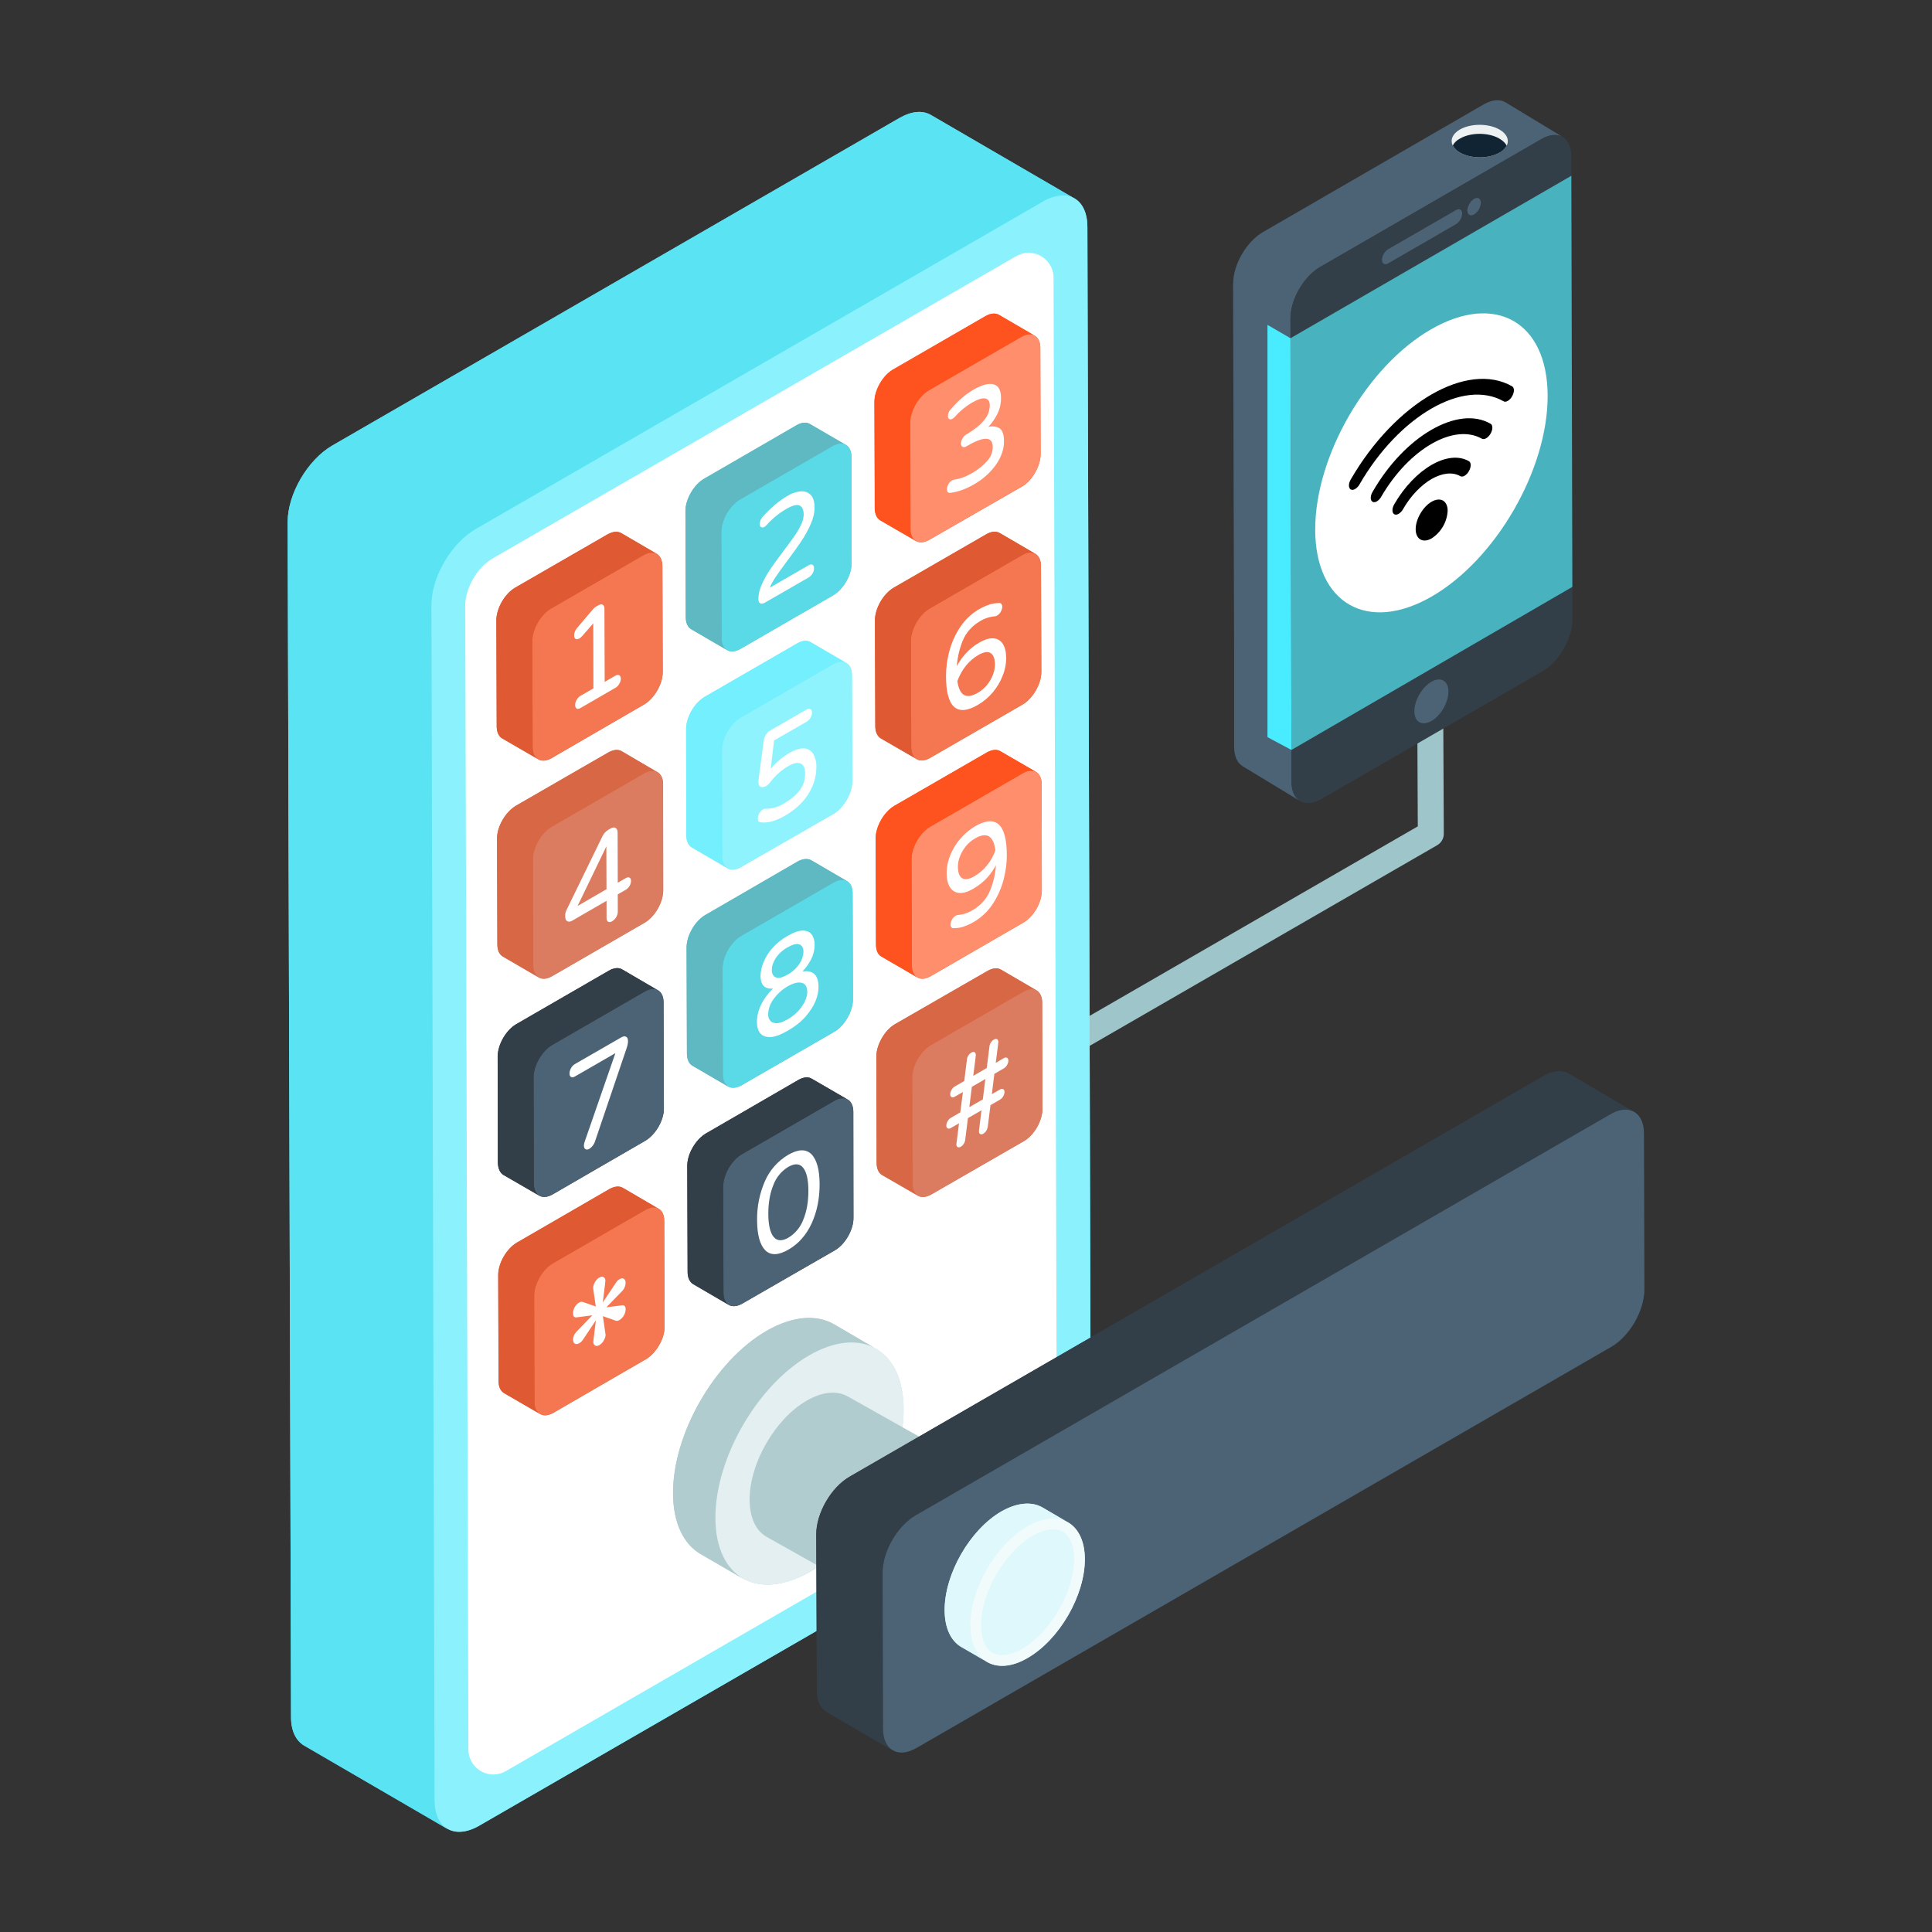
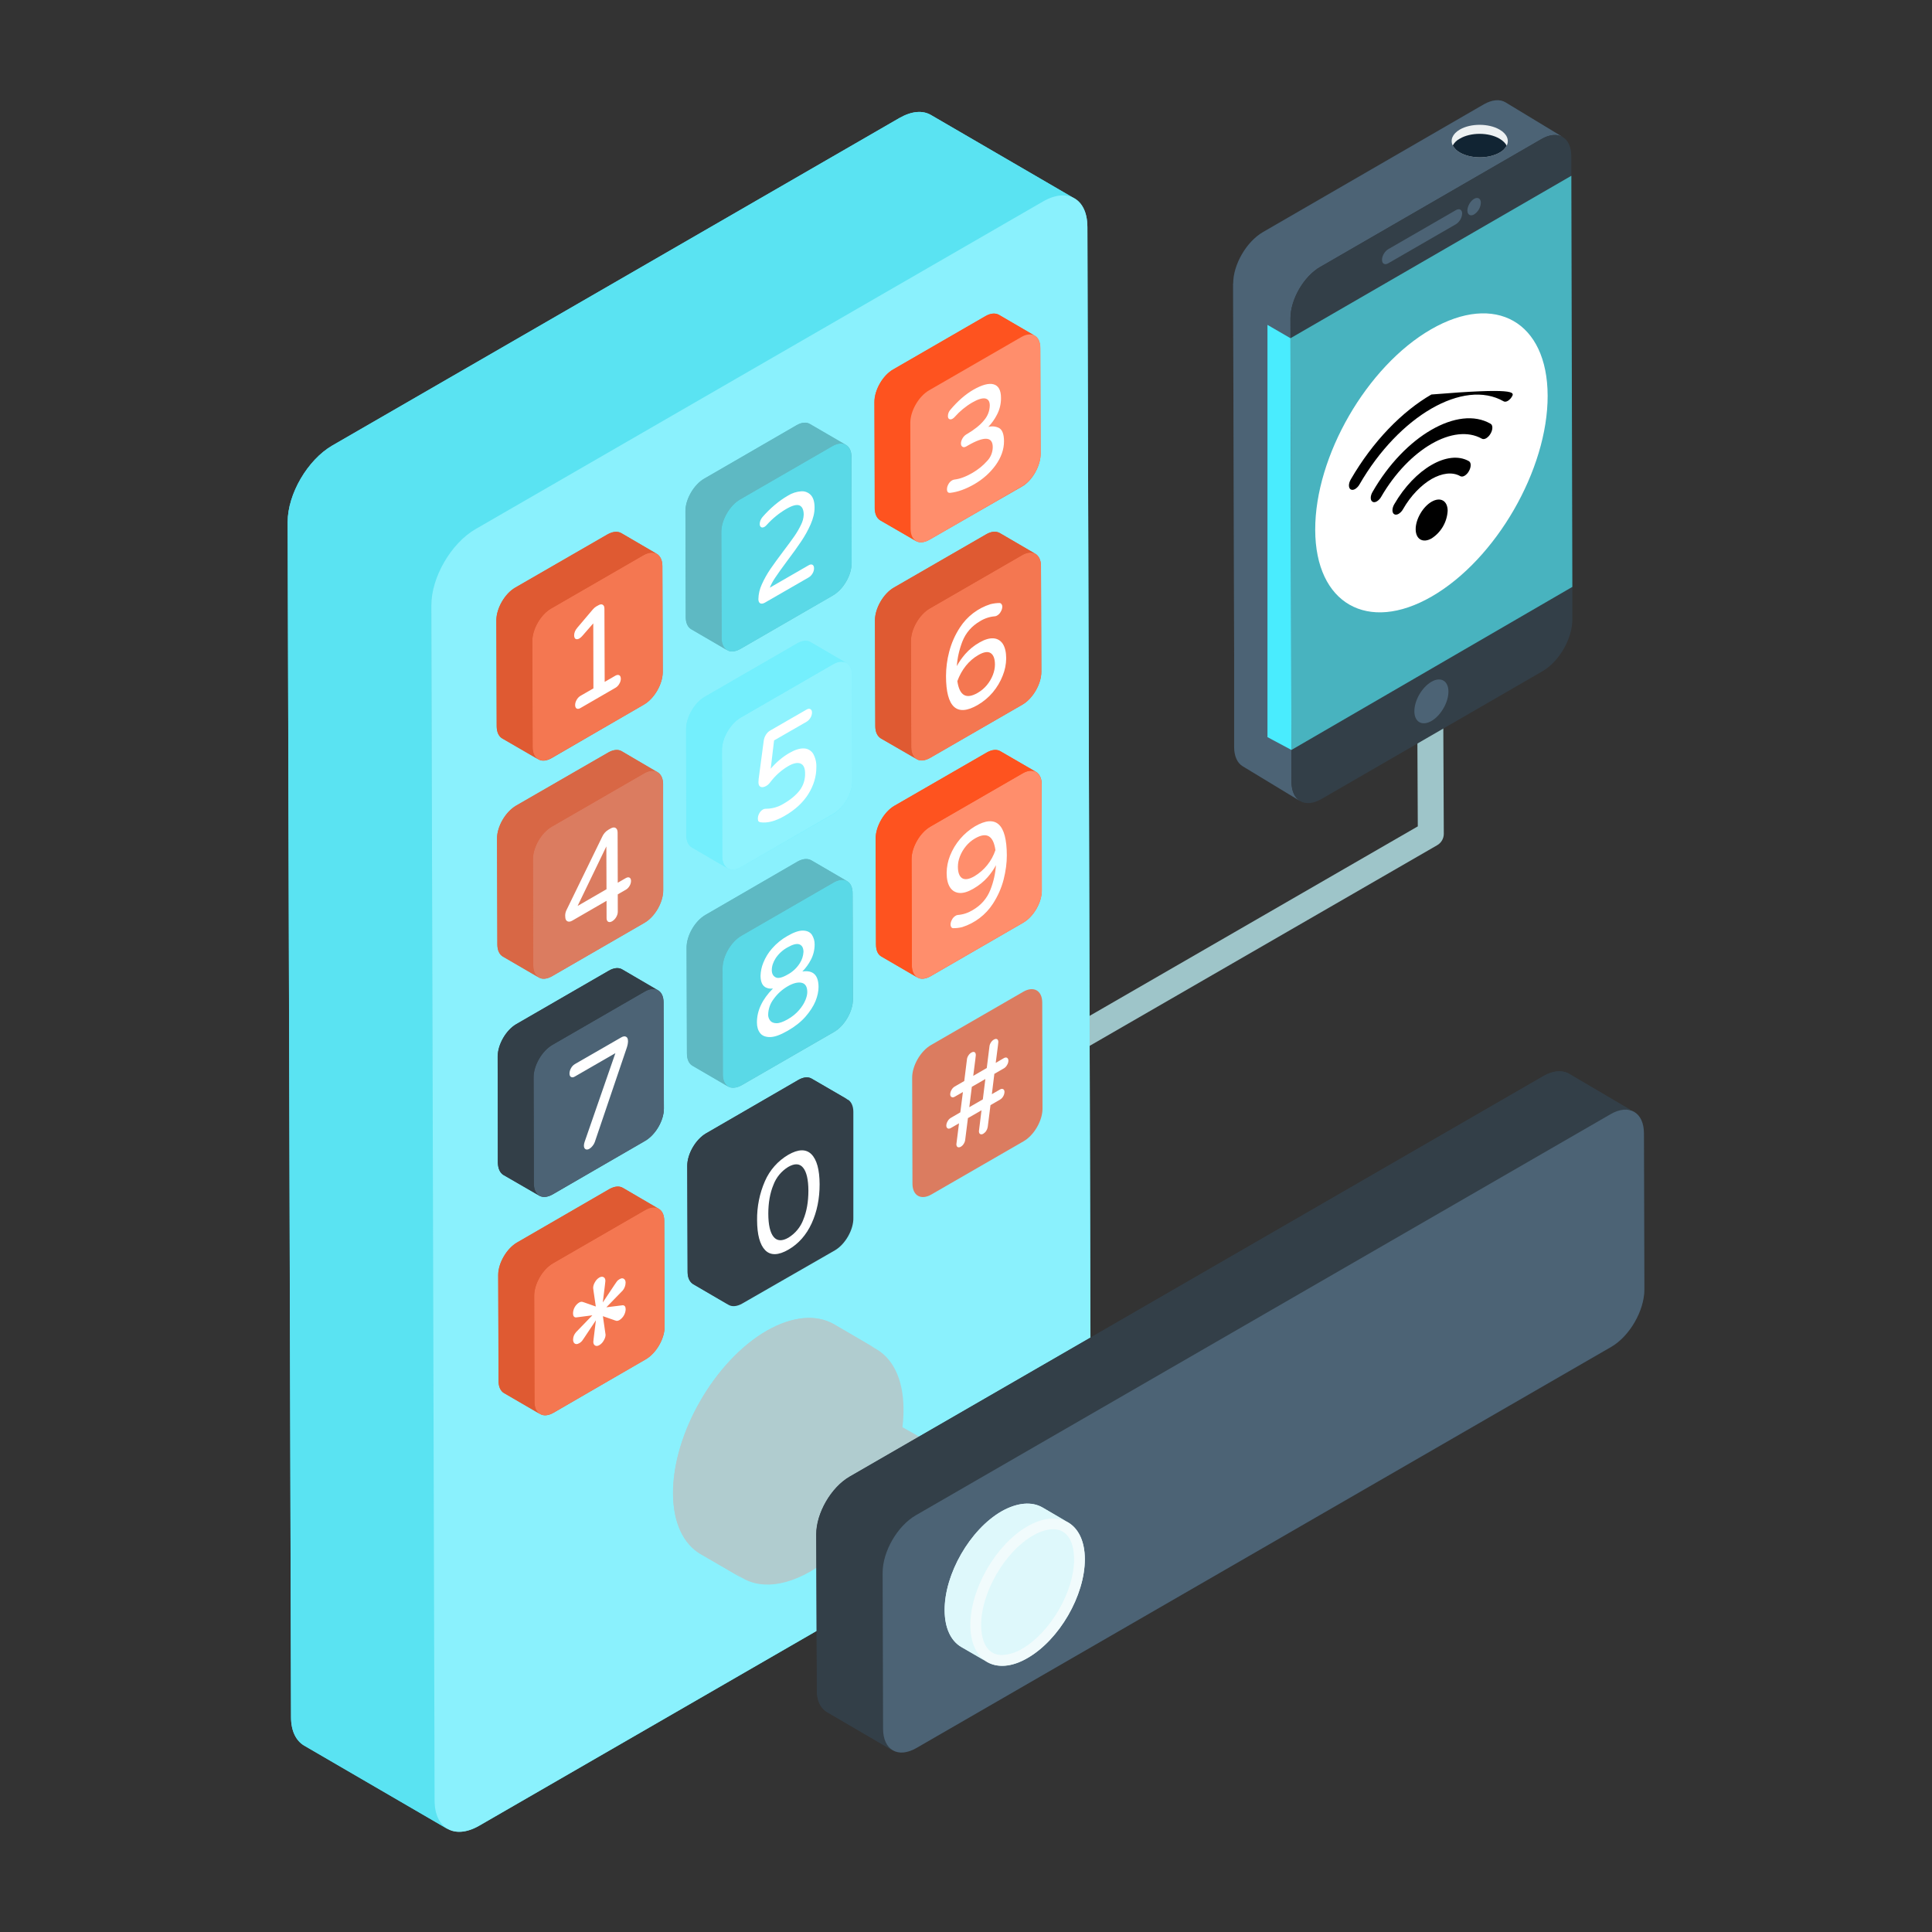
<svg xmlns="http://www.w3.org/2000/svg" width="100%" height="100%" viewBox="0 0 52 52" version="1.1" xml:space="preserve" style="fill-rule:evenodd;clip-rule:evenodd;stroke-linejoin:round;stroke-miterlimit:2;">
  <rect x="0" y="0" width="52" height="52" fill="#333333" stroke="none" />
  <path d="M23.536,31.44C23.536,31.44 23.535,31.44 23.535,31.44C23.343,31.44 23.185,31.282 23.185,31.09C23.185,30.965 23.252,30.849 23.36,30.787L38.16,22.242L38.13,15.907C38.13,15.906 38.13,15.906 38.13,15.905C38.13,15.713 38.287,15.556 38.479,15.555L38.48,15.555C38.672,15.555 38.829,15.712 38.83,15.904L38.86,22.443C38.86,22.568 38.793,22.684 38.685,22.747L23.71,31.393C23.657,31.424 23.597,31.44 23.536,31.44Z" style="fill:rgb(158,197,201);fill-rule:nonzero;" />
  <path d="M29.267,6.103C29.266,5.715 29.124,5.449 28.899,5.33L25.056,3.095C24.836,2.967 24.544,2.985 24.206,3.177L8.94,11.994C8.282,12.378 7.743,13.292 7.743,14.05L7.834,46.22C7.834,46.596 7.971,46.851 8.181,46.98L12.046,49.227C12.042,49.224 12.04,49.217 12.036,49.214C12.254,49.348 12.559,49.334 12.898,49.139L28.17,40.322C28.83,39.942 29.359,39.025 29.356,38.267L29.268,6.103L29.267,6.103ZM11.814,15.454C11.694,15.736 11.608,16.025 11.609,16.298L11.672,39.302L11.607,16.298C11.607,16.025 11.694,15.736 11.814,15.454Z" style="fill:rgb(90,227,242);fill-rule:nonzero;" />
  <path d="M28.92,5.343C28.702,5.215 28.4,5.233 28.071,5.425L12.804,14.242C12.146,14.617 11.607,15.539 11.607,16.298L11.698,48.459C11.698,48.834 11.835,49.099 12.045,49.227L8.18,46.979C7.97,46.851 7.833,46.596 7.833,46.221L7.742,14.05C7.742,13.292 8.281,12.378 8.939,11.994L24.206,3.177C24.544,2.985 24.836,2.967 25.056,3.095L28.921,5.343L28.92,5.343Z" style="fill:rgb(90,227,242);fill-rule:nonzero;" />
  <path d="M28.073,5.423C28.733,5.043 29.265,5.346 29.267,6.103L29.355,38.267C29.358,39.025 28.828,39.941 28.169,40.322L12.897,49.139C12.237,49.519 11.699,49.219 11.697,48.462L11.609,16.298C11.607,15.541 12.141,14.621 12.801,14.24L28.073,5.423Z" style="fill:rgb(138,241,253);fill-rule:nonzero;" />
-   <path d="M12.522,16.296C12.521,15.835 12.847,15.269 13.246,15.038L27.353,6.893C27.455,6.835 27.57,6.804 27.687,6.804C28.053,6.804 28.355,7.105 28.357,7.471L28.442,38.27C28.442,38.7 28.088,39.313 27.712,39.53L13.611,47.672C13.509,47.73 13.394,47.761 13.277,47.761C12.911,47.761 12.609,47.46 12.607,47.094L12.522,16.296Z" style="fill:white;fill-rule:nonzero;" />
  <path d="M22.778,17.845C22.762,17.834 22.738,17.832 22.718,17.825C22.724,17.827 22.733,17.823 22.738,17.825L22.778,17.845Z" style="fill:rgb(116,239,253);fill-rule:nonzero;" />
  <path d="M17.888,35.715C17.888,36.035 17.658,36.425 17.378,36.585L14.898,38.025C14.758,38.105 14.628,38.115 14.538,38.055L14.518,38.045L13.568,37.495C13.478,37.445 13.418,37.335 13.418,37.175L13.408,34.315C13.408,33.995 13.638,33.605 13.918,33.445L16.398,32.005C16.548,31.925 16.668,31.915 16.768,31.975L17.668,32.505L17.678,32.505L17.688,32.515C17.698,32.515 17.718,32.525 17.728,32.535C17.818,32.585 17.878,32.695 17.878,32.855L17.888,35.715Z" style="fill:rgb(223,90,50);fill-rule:nonzero;" />
  <path d="M17.368,32.567C17.648,32.405 17.877,32.535 17.878,32.857L17.886,35.712C17.886,36.034 17.66,36.427 17.38,36.589L14.895,38.023C14.615,38.185 14.386,38.055 14.385,37.733L14.377,34.878C14.377,34.556 14.603,34.163 14.883,34.002L17.368,32.567Z" style="fill:rgb(244,119,81);fill-rule:nonzero;" />
  <path d="M16.402,32.005L13.917,33.44C13.637,33.602 13.411,33.995 13.411,34.316L13.42,37.172C13.42,37.332 13.477,37.444 13.568,37.497L14.534,38.059C14.443,38.006 14.386,37.893 14.386,37.733L14.378,34.878C14.377,34.556 14.603,34.163 14.883,34.002L17.368,32.567C17.509,32.485 17.638,32.477 17.729,32.532L16.764,31.97C16.671,31.917 16.544,31.924 16.402,32.005Z" style="fill:rgb(223,90,50);fill-rule:nonzero;" />
  <path d="M17.868,29.835C17.868,30.165 17.638,30.545 17.358,30.705L14.878,32.145C14.738,32.225 14.618,32.235 14.518,32.185L14.488,32.165L13.548,31.625C13.458,31.565 13.408,31.455 13.398,31.295L13.398,28.435C13.398,28.115 13.618,27.725 13.898,27.565L16.388,26.125C16.528,26.045 16.658,26.035 16.748,26.095L17.648,26.625L17.658,26.625L17.668,26.635C17.678,26.635 17.698,26.645 17.708,26.655C17.798,26.705 17.858,26.815 17.858,26.975L17.868,29.835Z" style="fill:rgb(51,63,72);fill-rule:nonzero;" />
  <path d="M17.352,26.688C17.632,26.526 17.86,26.656 17.861,26.978L17.869,29.834C17.869,30.162 17.643,30.548 17.363,30.71L14.878,32.145C14.598,32.306 14.37,32.183 14.368,31.855L14.361,28.999C14.36,28.677 14.587,28.285 14.867,28.123L17.352,26.688Z" style="fill:rgb(76,99,117);fill-rule:nonzero;" />
  <path d="M14.516,32.182C14.426,32.129 14.369,32.017 14.369,31.855L14.361,28.999C14.36,28.677 14.587,28.285 14.867,28.123L17.352,26.688C17.492,26.607 17.62,26.599 17.712,26.653L16.747,26.091C16.655,26.038 16.527,26.045 16.386,26.127L13.9,27.562C13.62,27.723 13.393,28.116 13.394,28.438L13.402,31.293C13.402,31.456 13.458,31.568 13.549,31.62L14.515,32.182L14.516,32.182Z" style="fill:rgb(51,63,72);fill-rule:nonzero;" />
  <path d="M17.848,21.105L17.848,23.965C17.848,24.285 17.628,24.675 17.348,24.835L14.858,26.275C14.718,26.355 14.588,26.365 14.498,26.305L14.478,26.295L13.538,25.745C13.448,25.695 13.388,25.585 13.388,25.425L13.378,22.565C13.378,22.245 13.608,21.855 13.888,21.685L16.368,20.255C16.508,20.175 16.638,20.165 16.728,20.215L17.638,20.755L17.648,20.755L17.658,20.765C17.668,20.765 17.688,20.775 17.698,20.785C17.788,20.835 17.848,20.945 17.848,21.105Z" style="fill:rgb(216,103,69);fill-rule:nonzero;" />
  <path d="M17.335,20.816C17.615,20.654 17.843,20.784 17.845,21.106L17.852,23.962C17.853,24.284 17.627,24.676 17.346,24.838L14.861,26.273C14.581,26.434 14.353,26.304 14.352,25.983L14.344,23.127C14.344,22.805 14.57,22.413 14.85,22.251L17.335,20.816Z" style="fill:rgb(219,124,96);fill-rule:nonzero;" />
  <path d="M14.5,26.308C14.41,26.255 14.353,26.142 14.352,25.983L14.344,23.127C14.344,22.805 14.57,22.412 14.85,22.251L17.335,20.816C17.476,20.735 17.604,20.727 17.696,20.781L16.73,20.219C16.638,20.166 16.51,20.173 16.37,20.255L13.884,21.689C13.604,21.851 13.377,22.244 13.378,22.566L13.386,25.421C13.386,25.581 13.443,25.694 13.534,25.747L14.5,26.307L14.5,26.308Z" style="fill:rgb(216,103,69);fill-rule:nonzero;" />
  <path d="M17.838,18.085C17.838,18.415 17.608,18.805 17.328,18.965L14.848,20.405C14.708,20.485 14.578,20.495 14.488,20.435L14.468,20.425L13.518,19.875C13.428,19.825 13.368,19.705 13.368,19.545L13.358,16.695C13.358,16.375 13.588,15.975 13.868,15.815L16.348,14.385C16.498,14.305 16.618,14.295 16.718,14.345L17.658,14.895L17.668,14.905L17.678,14.905C17.768,14.965 17.828,15.075 17.828,15.235L17.838,18.085Z" style="fill:rgb(223,90,50);fill-rule:nonzero;" />
  <path d="M17.318,14.944C17.598,14.782 17.827,14.912 17.828,15.234L17.836,18.09C17.836,18.412 17.61,18.804 17.33,18.966L14.845,20.4C14.565,20.561 14.337,20.431 14.335,20.11L14.327,17.254C14.327,16.932 14.553,16.54 14.833,16.378L17.318,14.943L17.318,14.944Z" style="fill:rgb(244,119,81);fill-rule:nonzero;" />
  <path d="M14.484,20.436C14.393,20.383 14.336,20.27 14.336,20.111L14.328,17.255C14.327,16.933 14.553,16.541 14.833,16.379L17.318,14.944C17.459,14.863 17.588,14.855 17.679,14.909L16.714,14.347C16.621,14.294 16.494,14.301 16.352,14.383L13.867,15.817C13.587,15.979 13.361,16.372 13.362,16.694L13.37,19.549C13.37,19.709 13.427,19.822 13.518,19.875L14.484,20.435L14.484,20.436Z" style="fill:rgb(223,90,50);fill-rule:nonzero;" />
  <path d="M22.968,29.925L22.968,32.775C22.978,33.095 22.748,33.495 22.468,33.655L19.978,35.085C19.838,35.165 19.708,35.175 19.618,35.125L18.658,34.565C18.568,34.505 18.508,34.395 18.508,34.235L18.498,31.375C18.498,31.055 18.728,30.665 19.008,30.505L21.488,29.065C21.628,28.985 21.758,28.975 21.848,29.035L22.798,29.585L22.808,29.595L22.818,29.595C22.908,29.645 22.968,29.765 22.968,29.925Z" style="fill:rgb(51,63,72);fill-rule:nonzero;" />
-   <path d="M22.455,29.63C22.735,29.468 22.964,29.598 22.965,29.92L22.973,32.776C22.973,33.097 22.747,33.49 22.467,33.652L19.982,35.087C19.702,35.248 19.473,35.118 19.472,34.797L19.464,31.941C19.464,31.619 19.69,31.226 19.97,31.065L22.455,29.63Z" style="fill:rgb(76,99,117);fill-rule:nonzero;" />
  <path d="M21.49,29.068L19.004,30.503C18.724,30.665 18.497,31.058 18.498,31.379L18.507,34.235C18.507,34.395 18.564,34.507 18.655,34.56L19.621,35.122C19.529,35.069 19.473,34.956 19.472,34.796L19.464,31.941C19.464,31.619 19.69,31.226 19.97,31.065L22.455,29.63C22.596,29.548 22.724,29.541 22.816,29.595L21.85,29.033C21.758,28.98 21.63,28.987 21.49,29.068Z" style="fill:rgb(51,63,72);fill-rule:nonzero;" />
  <path d="M22.958,26.895C22.958,27.225 22.728,27.615 22.448,27.775L19.968,29.205C19.828,29.285 19.688,29.295 19.598,29.245L18.638,28.685C18.548,28.635 18.488,28.515 18.488,28.355L18.478,25.505C18.478,25.175 18.708,24.785 18.988,24.625L21.468,23.185C21.618,23.105 21.738,23.105 21.838,23.155L22.778,23.705C22.788,23.705 22.788,23.715 22.798,23.715C22.888,23.765 22.948,23.875 22.948,24.045L22.958,26.895Z" style="fill:rgb(94,185,195);fill-rule:nonzero;" />
  <path d="M22.439,23.751C22.719,23.589 22.947,23.72 22.948,24.041L22.956,26.897C22.956,27.225 22.73,27.611 22.45,27.773L19.965,29.208C19.685,29.37 19.457,29.246 19.455,28.918L19.448,26.062C19.447,25.74 19.673,25.348 19.954,25.186L22.439,23.751Z" style="fill:rgb(90,217,231);fill-rule:nonzero;" />
  <path d="M19.603,29.245C19.513,29.192 19.456,29.08 19.456,28.918L19.448,26.062C19.447,25.74 19.674,25.348 19.954,25.186L22.439,23.751C22.579,23.67 22.707,23.662 22.799,23.716L21.834,23.155C21.741,23.101 21.614,23.108 21.473,23.19L18.988,24.625C18.708,24.786 18.481,25.179 18.482,25.501L18.49,28.356C18.49,28.519 18.546,28.631 18.637,28.683L19.603,29.245Z" style="fill:rgb(94,185,195);fill-rule:nonzero;" />
  <path d="M22.938,21.025C22.938,21.345 22.718,21.735 22.438,21.905L19.948,23.335C19.808,23.415 19.678,23.425 19.588,23.375L18.618,22.805C18.528,22.755 18.478,22.645 18.468,22.485L18.468,19.625C18.468,19.305 18.688,18.915 18.968,18.755L21.458,17.315C21.598,17.235 21.728,17.225 21.818,17.285L22.738,17.825C22.733,17.823 22.724,17.827 22.718,17.825C22.738,17.832 22.762,17.834 22.778,17.845C22.868,17.895 22.928,18.005 22.928,18.165L22.938,21.025Z" style="fill:rgb(116,239,253);fill-rule:nonzero;" />
  <path d="M22.778,17.845C22.762,17.834 22.738,17.832 22.718,17.825C22.724,17.827 22.733,17.823 22.738,17.825L22.778,17.845Z" style="fill:rgb(116,239,253);fill-rule:nonzero;" />
  <path d="M22.422,17.88C22.702,17.717 22.93,17.848 22.932,18.17L22.939,21.025C22.94,21.347 22.713,21.739 22.433,21.901L19.948,23.336C19.668,23.497 19.44,23.367 19.439,23.046L19.431,20.19C19.43,19.868 19.657,19.476 19.937,19.314L22.422,17.879L22.422,17.88Z" style="fill:rgb(143,243,254);fill-rule:nonzero;" />
  <path d="M19.587,23.371C19.497,23.318 19.439,23.206 19.439,23.046L19.431,20.19C19.431,19.868 19.657,19.476 19.937,19.314L22.422,17.879C22.562,17.798 22.691,17.79 22.782,17.844L21.817,17.283C21.725,17.229 21.597,17.236 21.456,17.318L18.971,18.753C18.691,18.914 18.464,19.307 18.465,19.629L18.473,22.484C18.473,22.644 18.53,22.757 18.621,22.81L19.587,23.371Z" style="fill:rgb(116,239,253);fill-rule:nonzero;" />
  <path d="M22.918,12.295L22.918,15.155C22.928,15.475 22.698,15.865 22.418,16.025L19.928,17.465C19.788,17.545 19.658,17.555 19.568,17.495L19.548,17.485L18.608,16.935C18.518,16.885 18.458,16.775 18.458,16.615L18.448,13.755C18.448,13.435 18.678,13.045 18.958,12.885L21.438,11.445C21.578,11.365 21.708,11.355 21.798,11.415L22.708,11.945L22.718,11.945L22.728,11.955C22.738,11.955 22.758,11.965 22.768,11.975C22.858,12.025 22.918,12.135 22.918,12.295Z" style="fill:rgb(94,185,195);fill-rule:nonzero;" />
  <path d="M22.405,12.007C22.685,11.845 22.914,11.976 22.915,12.297L22.923,15.153C22.923,15.475 22.697,15.867 22.417,16.029L19.932,17.464C19.652,17.625 19.423,17.495 19.422,17.174L19.414,14.318C19.414,13.996 19.64,13.604 19.92,13.442L22.405,12.007Z" style="fill:rgb(90,217,231);fill-rule:nonzero;" />
  <path d="M19.57,17.499C19.48,17.446 19.423,17.333 19.422,17.174L19.414,14.318C19.414,13.996 19.64,13.604 19.92,13.442L22.405,12.007C22.546,11.926 22.675,11.918 22.766,11.972L21.8,11.411C21.708,11.357 21.58,11.364 21.44,11.446L18.954,12.881C18.674,13.042 18.448,13.435 18.449,13.757L18.457,16.612C18.457,16.772 18.514,16.885 18.605,16.938L19.571,17.499L19.57,17.499Z" style="fill:rgb(94,185,195);fill-rule:nonzero;" />
-   <path d="M28.058,29.835C28.058,30.165 27.838,30.555 27.558,30.715L25.068,32.145C24.928,32.225 24.798,32.235 24.708,32.185L24.678,32.165L23.738,31.625C23.648,31.575 23.598,31.455 23.598,31.295L23.588,28.445C23.588,28.125 23.808,27.725 24.088,27.565L26.578,26.135C26.718,26.055 26.848,26.045 26.938,26.095L27.878,26.645L27.888,26.655L27.898,26.655C27.988,26.715 28.048,26.825 28.048,26.985L28.058,29.835Z" style="fill:rgb(216,103,69);fill-rule:nonzero;" />
  <path d="M27.542,26.693C27.822,26.531 28.05,26.661 28.052,26.983L28.059,29.839C28.06,30.16 27.834,30.553 27.554,30.715L25.068,32.15C24.788,32.311 24.56,32.181 24.559,31.86L24.551,29.004C24.551,28.682 24.777,28.289 25.057,28.128L27.542,26.693Z" style="fill:rgb(219,124,96);fill-rule:nonzero;" />
-   <path d="M26.937,26.096C26.845,26.043 26.717,26.05 26.577,26.132L24.091,27.566C23.811,27.728 23.584,28.121 23.585,28.443L23.593,31.298C23.593,31.458 23.65,31.571 23.741,31.624L24.707,32.184C24.617,32.132 24.56,32.019 24.559,31.859L24.551,29.004C24.551,28.682 24.777,28.289 25.057,28.128L27.542,26.693C27.683,26.612 27.811,26.604 27.903,26.658L26.937,26.096Z" style="fill:rgb(216,103,69);fill-rule:nonzero;" />
  <path d="M28.038,21.105L28.038,23.955C28.048,24.285 27.818,24.675 27.538,24.835L25.048,26.275C24.908,26.355 24.778,26.365 24.688,26.305L24.668,26.295L23.728,25.745C23.628,25.695 23.578,25.585 23.578,25.415L23.568,22.565C23.568,22.245 23.798,21.845 24.078,21.685L26.558,20.255C26.698,20.175 26.828,20.165 26.918,20.215L27.868,20.765L27.878,20.775L27.888,20.775C27.978,20.835 28.038,20.945 28.038,21.105Z" style="fill:rgb(254,83,31);fill-rule:nonzero;" />
  <path d="M27.525,20.814C27.805,20.653 28.034,20.783 28.035,21.104L28.043,23.96C28.043,24.288 27.817,24.674 27.537,24.836L25.052,26.271C24.772,26.433 24.544,26.309 24.542,25.981L24.534,23.125C24.534,22.803 24.76,22.411 25.04,22.249L27.525,20.814Z" style="fill:rgb(255,142,108);fill-rule:nonzero;" />
  <path d="M24.69,26.308C24.6,26.255 24.543,26.143 24.543,25.981L24.535,23.125C24.534,22.803 24.76,22.411 25.04,22.249L27.526,20.814C27.666,20.733 27.794,20.725 27.886,20.779L26.921,20.218C26.828,20.164 26.701,20.172 26.56,20.253L24.074,21.688C23.794,21.849 23.568,22.242 23.569,22.564L23.577,25.419C23.577,25.582 23.633,25.694 23.723,25.747L24.689,26.307L24.69,26.308Z" style="fill:rgb(254,83,31);fill-rule:nonzero;" />
  <path d="M28.028,18.085C28.028,18.405 27.798,18.805 27.518,18.965L25.038,20.395C24.898,20.475 24.768,20.485 24.678,20.435L24.668,20.425L23.708,19.875C23.618,19.815 23.558,19.705 23.558,19.545L23.548,16.695C23.548,16.375 23.778,15.975 24.058,15.815L26.538,14.385C26.688,14.295 26.808,14.295 26.908,14.345L27.848,14.895L27.858,14.905L27.868,14.905C27.958,14.965 28.018,15.075 28.018,15.235L28.028,18.085Z" style="fill:rgb(223,90,50);fill-rule:nonzero;" />
  <path d="M27.509,14.942C27.789,14.781 28.017,14.911 28.018,15.232L28.026,18.088C28.027,18.41 27.8,18.802 27.52,18.964L25.035,20.4C24.755,20.562 24.527,20.431 24.526,20.11L24.518,17.254C24.517,16.932 24.744,16.54 25.024,16.378L27.509,14.943L27.509,14.942Z" style="fill:rgb(244,119,81);fill-rule:nonzero;" />
  <path d="M24.674,20.434C24.583,20.381 24.526,20.269 24.526,20.109L24.518,17.253C24.517,16.931 24.744,16.539 25.024,16.377L27.509,14.942C27.649,14.861 27.778,14.853 27.869,14.907L26.904,14.346C26.812,14.292 26.684,14.3 26.543,14.381L24.058,15.816C23.778,15.977 23.551,16.37 23.552,16.692L23.56,19.547C23.56,19.707 23.617,19.82 23.708,19.873L24.674,20.434Z" style="fill:rgb(223,90,50);fill-rule:nonzero;" />
  <path d="M28.008,12.215C28.008,12.535 27.788,12.935 27.508,13.095L25.018,14.525C24.878,14.605 24.748,14.615 24.658,14.565L23.688,14.005C23.598,13.945 23.548,13.835 23.548,13.675L23.538,10.815C23.538,10.495 23.758,10.105 24.038,9.945L26.528,8.505C26.668,8.425 26.798,8.425 26.888,8.475L27.828,9.025C27.838,9.025 27.838,9.035 27.848,9.035C27.938,9.085 27.998,9.195 27.998,9.365L28.008,12.215Z" style="fill:rgb(254,83,31);fill-rule:nonzero;" />
  <path d="M24.657,14.562C24.567,14.509 24.51,14.397 24.509,14.237L24.501,11.381C24.501,11.059 24.727,10.667 25.007,10.505L27.492,9.07C27.633,8.989 27.761,8.981 27.853,9.035L26.887,8.474C26.795,8.42 26.667,8.428 26.527,8.509L24.04,9.944C23.76,10.105 23.533,10.498 23.534,10.82L23.542,13.675C23.542,13.835 23.599,13.948 23.69,14.001L24.656,14.562L24.657,14.562Z" style="fill:rgb(254,83,31);fill-rule:nonzero;" />
  <path d="M27.492,9.07C27.772,8.909 28,9.039 28.002,9.36L28.009,12.216C28.01,12.538 27.784,12.93 27.504,13.092L25.019,14.527C24.739,14.689 24.51,14.558 24.509,14.237L24.501,11.381C24.501,11.059 24.727,10.667 25.007,10.505L27.492,9.07Z" style="fill:rgb(255,142,108);fill-rule:nonzero;" />
  <path d="M16.71,18.267C16.709,18.317 16.694,18.365 16.667,18.407C16.644,18.45 16.609,18.486 16.567,18.511L15.621,19.058C15.581,19.081 15.548,19.084 15.52,19.07C15.495,19.054 15.48,19.023 15.48,18.976C15.48,18.932 15.493,18.884 15.52,18.838C15.544,18.794 15.578,18.757 15.62,18.731L15.972,18.528L15.968,16.778L15.673,17.116C15.651,17.142 15.625,17.164 15.597,17.183C15.556,17.207 15.521,17.211 15.493,17.197C15.468,17.182 15.453,17.148 15.453,17.1C15.453,17.03 15.483,16.96 15.539,16.895L15.955,16.404C15.985,16.369 16.015,16.344 16.045,16.325L16.11,16.289C16.154,16.263 16.192,16.259 16.223,16.277C16.253,16.295 16.268,16.329 16.268,16.38L16.275,18.353L16.565,18.185C16.605,18.163 16.639,18.159 16.669,18.175C16.695,18.191 16.709,18.221 16.709,18.267L16.71,18.267ZM21.87,15.202C21.896,15.218 21.91,15.25 21.91,15.294C21.91,15.343 21.896,15.392 21.87,15.434C21.845,15.477 21.81,15.514 21.768,15.54L20.586,16.221C20.536,16.249 20.496,16.255 20.462,16.239C20.43,16.221 20.412,16.183 20.412,16.125C20.415,15.987 20.447,15.85 20.506,15.725C20.569,15.584 20.646,15.448 20.734,15.317C20.824,15.187 20.941,15.025 21.085,14.834C21.209,14.671 21.308,14.536 21.381,14.431C21.449,14.333 21.51,14.229 21.561,14.121C21.604,14.037 21.628,13.945 21.632,13.851C21.631,13.721 21.593,13.638 21.52,13.605C21.445,13.572 21.325,13.604 21.16,13.7C20.966,13.814 20.791,13.957 20.64,14.124C20.623,14.146 20.602,14.164 20.578,14.179C20.542,14.2 20.511,14.204 20.488,14.189C20.462,14.175 20.448,14.147 20.448,14.103C20.448,14.039 20.474,13.977 20.522,13.917C20.732,13.677 20.962,13.482 21.206,13.341C21.315,13.272 21.44,13.232 21.569,13.223C21.667,13.217 21.763,13.257 21.829,13.33C21.892,13.403 21.924,13.513 21.924,13.656C21.926,13.796 21.89,13.949 21.819,14.111C21.748,14.272 21.663,14.426 21.564,14.572C21.467,14.718 21.339,14.895 21.181,15.105C21.04,15.295 20.931,15.448 20.86,15.555C20.797,15.65 20.75,15.738 20.72,15.817L21.767,15.213C21.807,15.19 21.842,15.186 21.87,15.202ZM27.023,11.878C27.023,12.097 26.946,12.314 26.797,12.521C26.647,12.727 26.454,12.9 26.219,13.035C25.992,13.165 25.775,13.243 25.575,13.265C25.548,13.267 25.527,13.262 25.512,13.247C25.496,13.231 25.488,13.204 25.488,13.169C25.488,13.125 25.5,13.08 25.525,13.035C25.547,12.992 25.581,12.956 25.622,12.931C25.641,12.919 25.662,12.912 25.684,12.908C25.83,12.892 25.991,12.833 26.166,12.732C26.323,12.641 26.456,12.534 26.564,12.412C26.663,12.312 26.719,12.176 26.72,12.035C26.72,11.75 26.495,11.735 26.054,11.989L26.004,12.018C25.967,12.039 25.934,12.042 25.907,12.026C25.879,12.01 25.864,11.981 25.864,11.936C25.864,11.894 25.878,11.847 25.906,11.799C25.93,11.757 25.964,11.721 26.005,11.694L26.023,11.684C26.223,11.567 26.379,11.443 26.485,11.312C26.582,11.202 26.637,11.062 26.64,10.915C26.64,10.805 26.6,10.745 26.522,10.726C26.442,10.709 26.323,10.744 26.167,10.834C25.991,10.937 25.832,11.068 25.697,11.221C25.68,11.24 25.661,11.257 25.639,11.27C25.604,11.29 25.575,11.292 25.551,11.28C25.525,11.267 25.513,11.24 25.513,11.2C25.513,11.136 25.537,11.075 25.58,11.028C25.776,10.796 25.982,10.616 26.191,10.494C26.427,10.358 26.613,10.307 26.744,10.344C26.874,10.381 26.942,10.502 26.942,10.709C26.944,10.866 26.907,11.022 26.834,11.161C26.772,11.283 26.693,11.392 26.6,11.491C26.693,11.465 26.793,11.473 26.881,11.515C26.974,11.56 27.023,11.682 27.023,11.878ZM16.944,23.622C16.918,23.607 16.884,23.612 16.847,23.632L16.627,23.759L16.623,22.409C16.623,22.346 16.603,22.305 16.569,22.284C16.535,22.262 16.489,22.268 16.432,22.3L16.37,22.336C16.299,22.379 16.243,22.444 16.209,22.52L15.252,24.485C15.226,24.534 15.212,24.588 15.212,24.643L15.214,24.673C15.214,24.733 15.232,24.775 15.268,24.795C15.306,24.815 15.351,24.809 15.403,24.779L16.325,24.246L16.326,24.712C16.326,24.76 16.341,24.792 16.369,24.809C16.399,24.824 16.434,24.82 16.476,24.796C16.521,24.769 16.558,24.731 16.584,24.686C16.614,24.635 16.628,24.586 16.628,24.537L16.627,24.072L16.848,23.945C16.888,23.921 16.921,23.886 16.944,23.845C16.969,23.805 16.983,23.758 16.984,23.711C16.984,23.667 16.971,23.638 16.944,23.621L16.944,23.622ZM15.546,24.384L16.32,22.781L16.324,23.934L15.546,24.384ZM21.972,20.658C21.972,20.897 21.902,21.136 21.759,21.368C21.616,21.598 21.403,21.796 21.124,21.956C20.874,22.102 20.653,22.16 20.464,22.131C20.446,22.128 20.428,22.119 20.415,22.106C20.403,22.091 20.398,22.066 20.398,22.032C20.398,21.986 20.41,21.94 20.435,21.894C20.456,21.851 20.49,21.815 20.531,21.79C20.552,21.776 20.577,21.769 20.602,21.768C20.773,21.77 20.94,21.724 21.086,21.635C21.277,21.525 21.424,21.402 21.524,21.272C21.623,21.14 21.674,20.979 21.669,20.814C21.669,20.674 21.629,20.586 21.547,20.551C21.463,20.517 21.349,20.541 21.207,20.625C21.027,20.733 20.868,20.875 20.741,21.042L20.706,21.085C20.684,21.112 20.657,21.135 20.627,21.152C20.569,21.185 20.517,21.196 20.477,21.18C20.435,21.164 20.414,21.122 20.414,21.057C20.414,21.027 20.417,20.998 20.419,20.967L20.554,19.952C20.56,19.892 20.579,19.834 20.611,19.782C20.639,19.733 20.679,19.693 20.727,19.664L21.711,19.097C21.749,19.074 21.784,19.07 21.812,19.087C21.84,19.102 21.855,19.133 21.855,19.18C21.854,19.229 21.839,19.276 21.814,19.318C21.789,19.361 21.754,19.398 21.712,19.424L20.834,19.929L20.744,20.69C20.894,20.515 21.062,20.373 21.245,20.267C21.397,20.179 21.529,20.139 21.637,20.144C21.739,20.146 21.834,20.201 21.887,20.288C21.949,20.401 21.979,20.529 21.972,20.658ZM26.99,17.328C26.928,17.238 26.844,17.188 26.738,17.181C26.632,17.174 26.506,17.21 26.365,17.291C26.219,17.373 26.088,17.479 25.978,17.605C25.888,17.709 25.812,17.817 25.753,17.928C25.768,17.709 25.818,17.486 25.903,17.265C25.994,17.033 26.155,16.848 26.38,16.718C26.502,16.643 26.64,16.598 26.783,16.587C26.803,16.584 26.822,16.577 26.839,16.566C26.882,16.541 26.916,16.504 26.938,16.46C26.962,16.421 26.975,16.376 26.977,16.33C26.978,16.305 26.97,16.28 26.955,16.26C26.944,16.243 26.925,16.232 26.905,16.23C26.828,16.23 26.747,16.24 26.66,16.261C26.32,16.368 26.028,16.591 25.835,16.891C25.704,17.092 25.607,17.312 25.547,17.544C25.491,17.756 25.463,17.975 25.462,18.194C25.463,19.038 25.752,19.301 26.315,18.975C26.469,18.885 26.607,18.771 26.722,18.634C26.838,18.494 26.927,18.344 26.988,18.185C27.048,18.037 27.08,17.88 27.082,17.72C27.081,17.552 27.05,17.42 26.99,17.329L26.99,17.328ZM26.723,18.167C26.684,18.266 26.63,18.358 26.562,18.44C26.493,18.523 26.41,18.593 26.317,18.647C26.004,18.829 25.825,18.724 25.767,18.332C25.885,18.016 26.076,17.778 26.333,17.63C26.477,17.546 26.59,17.529 26.664,17.578C26.74,17.628 26.779,17.732 26.779,17.887C26.779,17.976 26.76,18.071 26.723,18.167ZM16.903,28.017C16.903,28.07 16.893,28.129 16.871,28.196L16.008,30.741C15.994,30.778 15.974,30.813 15.948,30.844C15.925,30.874 15.897,30.899 15.865,30.919C15.824,30.943 15.788,30.947 15.76,30.931C15.73,30.914 15.716,30.881 15.716,30.833C15.716,30.803 15.723,30.768 15.736,30.731L16.563,28.346L15.47,28.976C15.43,29 15.397,29.003 15.369,28.986C15.341,28.971 15.328,28.94 15.328,28.893C15.329,28.843 15.343,28.795 15.368,28.752C15.391,28.707 15.427,28.669 15.47,28.642L16.72,27.922C16.771,27.892 16.814,27.886 16.849,27.903C16.885,27.921 16.902,27.959 16.902,28.017L16.903,28.017ZM21.596,26.147C21.688,26.055 21.766,25.947 21.826,25.83C21.892,25.704 21.926,25.564 21.926,25.422C21.928,25.329 21.902,25.237 21.852,25.159C21.802,25.087 21.722,25.049 21.613,25.047C21.505,25.044 21.365,25.093 21.197,25.19C21.04,25.278 20.898,25.393 20.78,25.529C20.679,25.643 20.599,25.774 20.543,25.916C20.498,26.026 20.474,26.144 20.47,26.263C20.471,26.401 20.506,26.5 20.574,26.553C20.634,26.6 20.713,26.618 20.804,26.606C20.517,26.894 20.371,27.202 20.373,27.522C20.373,27.638 20.402,27.734 20.459,27.806C20.514,27.878 20.606,27.914 20.729,27.913C20.852,27.911 21.01,27.853 21.204,27.741C21.397,27.631 21.556,27.504 21.679,27.365C21.801,27.225 21.892,27.083 21.949,26.947C22.004,26.81 22.031,26.68 22.031,26.564C22.03,26.244 21.884,26.105 21.596,26.148L21.596,26.147ZM20.773,26.111C20.773,26.004 20.809,25.896 20.88,25.786C20.962,25.666 21.071,25.567 21.198,25.498C21.338,25.418 21.444,25.391 21.516,25.418C21.588,25.446 21.624,25.513 21.626,25.618C21.62,25.729 21.585,25.837 21.524,25.93C21.443,26.056 21.332,26.159 21.2,26.23C21.053,26.315 20.944,26.341 20.876,26.305C20.807,26.269 20.773,26.204 20.773,26.111ZM21.677,26.919C21.643,27.004 21.587,27.094 21.507,27.187C21.421,27.286 21.318,27.369 21.204,27.433C21.078,27.505 20.977,27.541 20.897,27.54C20.818,27.538 20.762,27.514 20.727,27.467C20.693,27.422 20.674,27.367 20.675,27.311C20.678,27.157 20.73,27.008 20.825,26.886C20.926,26.746 21.053,26.632 21.201,26.546C21.348,26.461 21.475,26.429 21.577,26.452C21.677,26.475 21.728,26.559 21.728,26.702C21.728,26.762 21.712,26.834 21.678,26.919L21.677,26.919ZM26.245,22.239C25.94,22.421 25.703,22.699 25.571,23.029C25.512,23.177 25.481,23.335 25.479,23.495C25.479,23.663 25.511,23.794 25.571,23.885C25.631,23.976 25.716,24.025 25.823,24.034C25.93,24.042 26.053,24.003 26.193,23.923C26.349,23.833 26.478,23.728 26.583,23.609C26.673,23.505 26.748,23.397 26.806,23.287C26.791,23.514 26.74,23.738 26.656,23.95C26.565,24.182 26.405,24.365 26.181,24.495C26.059,24.57 25.921,24.616 25.778,24.627C25.758,24.629 25.739,24.636 25.722,24.647C25.679,24.672 25.644,24.709 25.622,24.754C25.599,24.794 25.585,24.839 25.584,24.885C25.584,24.913 25.591,24.935 25.604,24.955C25.617,24.972 25.634,24.981 25.654,24.982C25.737,24.983 25.819,24.973 25.899,24.953C26.239,24.845 26.531,24.623 26.725,24.323C26.858,24.118 26.955,23.898 27.013,23.671C27.07,23.444 27.1,23.225 27.099,23.021C27.096,22.176 26.809,21.914 26.245,22.239ZM26.227,23.584C26.082,23.668 25.971,23.684 25.895,23.636C25.82,23.586 25.782,23.483 25.782,23.326C25.782,23.239 25.799,23.144 25.838,23.046C25.877,22.947 25.931,22.856 25.999,22.774C26.067,22.691 26.149,22.621 26.242,22.567C26.555,22.386 26.736,22.489 26.792,22.881C26.694,23.175 26.493,23.425 26.227,23.584ZM16.84,35.244C16.833,35.361 16.771,35.467 16.673,35.53C16.651,35.543 16.626,35.551 16.601,35.552C16.595,35.552 16.58,35.552 16.227,35.425C16.288,35.846 16.299,35.914 16.299,35.925C16.299,35.975 16.282,36.028 16.248,36.083C16.221,36.132 16.182,36.174 16.134,36.203C16.091,36.229 16.051,36.233 16.019,36.216C15.988,36.199 15.969,36.166 15.969,36.115C15.969,36.108 15.969,36.091 16.039,35.535C15.685,36.068 15.673,36.083 15.666,36.091C15.646,36.115 15.621,36.135 15.594,36.151C15.533,36.187 15.484,36.184 15.448,36.142C15.432,36.116 15.424,36.086 15.425,36.055C15.425,35.983 15.453,35.915 15.503,35.857L15.943,35.402L15.503,35.459C15.448,35.457 15.423,35.417 15.423,35.347C15.426,35.229 15.488,35.12 15.588,35.057C15.611,35.043 15.637,35.036 15.664,35.038C15.671,35.038 15.684,35.038 16.036,35.165C15.965,34.689 15.965,34.672 15.965,34.666C15.965,34.616 15.981,34.562 16.015,34.506C16.042,34.457 16.081,34.415 16.129,34.386C16.172,34.361 16.212,34.357 16.244,34.374C16.277,34.391 16.294,34.424 16.294,34.476C16.294,34.486 16.286,34.566 16.224,35.056C16.578,34.522 16.591,34.506 16.597,34.499C16.617,34.47 16.644,34.446 16.675,34.429C16.732,34.395 16.779,34.399 16.815,34.442C16.831,34.466 16.839,34.495 16.838,34.524C16.837,34.6 16.81,34.673 16.762,34.732L16.32,35.186L16.76,35.131C16.815,35.133 16.84,35.171 16.84,35.243L16.84,35.244ZM21.84,31.067C21.695,30.921 21.485,30.926 21.215,31.082C20.937,31.246 20.718,31.493 20.589,31.789C20.444,32.121 20.372,32.48 20.377,32.842C20.379,33.232 20.452,33.502 20.595,33.649C20.739,33.796 20.951,33.791 21.222,33.633C21.492,33.477 21.702,33.24 21.846,32.926C21.989,32.614 22.061,32.26 22.06,31.871C22.058,31.484 21.985,31.214 21.84,31.067ZM21.62,32.831C21.544,33.03 21.404,33.199 21.222,33.311C21.05,33.411 20.915,33.404 20.822,33.291C20.728,33.177 20.68,32.967 20.679,32.669C20.679,32.372 20.725,32.109 20.818,31.888C20.893,31.688 21.033,31.52 21.215,31.408C21.389,31.308 21.523,31.314 21.615,31.428C21.709,31.541 21.757,31.751 21.758,32.045C21.758,32.345 21.713,32.608 21.619,32.831L21.62,32.831ZM27.106,28.471C27.082,28.458 27.054,28.461 27.022,28.478L26.8,28.608C26.863,28.13 26.87,28.059 26.87,28.048C26.87,28.01 26.86,27.983 26.838,27.97C26.816,27.957 26.787,27.96 26.751,27.98C26.718,27.999 26.691,28.026 26.671,28.058C26.65,28.088 26.637,28.123 26.632,28.159L26.559,28.746L26.195,28.957C26.257,28.48 26.264,28.409 26.264,28.398C26.264,28.36 26.254,28.334 26.232,28.32C26.209,28.306 26.18,28.31 26.145,28.33C26.112,28.349 26.085,28.376 26.065,28.408C26.044,28.438 26.031,28.473 26.026,28.509L25.953,29.096L25.693,29.246C25.658,29.268 25.63,29.299 25.61,29.335C25.589,29.37 25.577,29.41 25.575,29.451C25.575,29.487 25.587,29.514 25.612,29.527C25.634,29.54 25.662,29.537 25.694,29.52L25.917,29.392L25.847,29.939L25.589,30.089C25.554,30.111 25.525,30.141 25.506,30.178C25.484,30.213 25.472,30.253 25.47,30.294C25.47,30.33 25.482,30.356 25.506,30.37C25.529,30.384 25.556,30.38 25.59,30.362L25.812,30.234C25.741,30.783 25.741,30.792 25.741,30.797C25.741,30.835 25.753,30.861 25.777,30.875C25.801,30.885 25.829,30.883 25.861,30.864C25.893,30.845 25.919,30.819 25.938,30.787C25.959,30.756 25.973,30.72 25.978,30.682L26.052,30.094L26.417,29.884C26.348,30.432 26.348,30.442 26.348,30.446C26.348,30.485 26.36,30.512 26.384,30.524C26.407,30.536 26.434,30.533 26.467,30.514C26.498,30.494 26.525,30.468 26.545,30.437C26.565,30.405 26.579,30.369 26.585,30.332L26.659,29.745L26.918,29.595C26.953,29.573 26.982,29.543 27.002,29.507C27.023,29.471 27.034,29.431 27.036,29.39C27.036,29.354 27.024,29.328 27,29.315C26.976,29.302 26.948,29.305 26.918,29.322L26.696,29.45L26.763,28.903L27.023,28.753C27.058,28.731 27.087,28.7 27.106,28.663C27.128,28.628 27.14,28.589 27.141,28.548C27.141,28.512 27.129,28.486 27.106,28.472L27.106,28.471ZM26.453,29.59L26.089,29.8L26.157,29.252L26.521,29.042L26.453,29.59Z" style="fill:white;fill-rule:nonzero;" />
  <path d="M24.318,37.935C24.328,39.545 23.198,41.495 21.798,42.305C20.918,42.805 20.138,42.745 19.688,42.225C19.778,42.335 19.878,42.415 19.988,42.485L18.848,41.825C18.398,41.555 18.118,40.995 18.118,40.195C18.108,38.585 19.238,36.625 20.638,35.815C21.348,35.415 21.978,35.375 22.448,35.645L23.488,36.255C23.508,36.265 23.518,36.275 23.538,36.285C24.018,36.535 24.318,37.105 24.318,37.935Z" style="fill:rgb(176,204,207);fill-rule:nonzero;" />
  <path d="M23.582,36.303C23.124,36.033 22.482,36.071 21.775,36.481C20.385,37.285 19.252,39.248 19.257,40.861C19.257,41.658 19.537,42.219 19.99,42.483L18.853,41.82C18.4,41.556 18.119,40.995 18.113,40.197C18.108,38.584 19.241,36.622 20.638,35.817C21.344,35.414 21.98,35.376 22.444,35.64L23.582,36.303Z" style="fill:rgb(176,204,207);fill-rule:nonzero;" />
-   <path d="M21.777,36.48C23.179,35.672 24.319,36.321 24.323,37.932C24.328,39.542 23.195,41.496 21.793,42.305C20.399,43.11 19.26,42.468 19.255,40.858C19.25,39.248 20.383,37.286 21.777,36.481L21.777,36.48Z" style="fill:rgb(227,239,240);fill-rule:nonzero;" />
  <path d="M27.925,40.46C27.645,40.295 27.253,40.318 26.822,40.568C25.972,41.058 25.281,42.257 25.284,43.241C25.284,43.729 25.455,44.071 25.732,44.232L20.626,41.36C20.35,41.199 20.178,40.856 20.176,40.369C20.172,39.384 20.863,38.186 21.716,37.696C22.147,37.449 22.536,37.426 22.819,37.586L27.925,40.459L27.925,40.46Z" style="fill:rgb(176,204,207);fill-rule:nonzero;" />
  <path d="M26.823,40.568C27.678,40.074 28.374,40.47 28.377,41.454C28.38,42.438 27.688,43.629 26.833,44.124C25.982,44.614 25.286,44.223 25.283,43.24C25.28,42.257 25.972,41.06 26.823,40.568Z" style="fill:rgb(72,179,191);fill-rule:nonzero;" />
  <path d="M44.258,34.705C44.258,35.265 43.868,35.965 43.368,36.255L24.668,47.045C24.358,47.225 24.098,47.195 23.938,47.035C23.958,47.065 23.998,47.095 24.028,47.115L22.248,46.075C22.088,45.975 21.988,45.785 21.988,45.495L21.968,41.295C21.968,40.725 22.368,40.035 22.868,39.745L41.558,28.955C41.808,28.815 42.038,28.805 42.208,28.885L43.888,29.875C43.838,29.865 43.788,29.875 43.738,29.875C44.038,29.875 44.248,30.095 44.248,30.505L44.258,34.705Z" style="fill:rgb(51,63,72);fill-rule:nonzero;" />
  <path d="M43.888,29.876C43.736,29.838 43.546,29.876 43.344,29.99L24.644,40.78C24.15,41.072 23.758,41.768 23.758,42.338L23.77,46.53C23.77,46.82 23.872,47.01 24.024,47.112L22.251,46.074C22.086,45.972 21.985,45.782 21.985,45.491L21.972,41.3C21.972,40.73 22.365,40.033 22.872,39.742L41.558,28.952C41.811,28.812 42.039,28.8 42.204,28.889L43.888,29.876Z" style="fill:rgb(51,63,72);fill-rule:nonzero;" />
  <path d="M43.346,29.99C43.846,29.7 44.245,29.937 44.246,30.503L44.258,34.703C44.26,35.269 43.865,35.963 43.363,36.252L24.668,47.046C24.167,47.335 23.77,47.099 23.768,46.532L23.756,42.333C23.754,41.766 24.149,41.073 24.651,40.783L43.346,29.99Z" style="fill:rgb(76,99,117);fill-rule:nonzero;" />
  <path d="M29.198,41.965C29.198,42.945 28.508,44.135 27.658,44.625C27.218,44.885 26.818,44.895 26.538,44.715C26.52,44.698 26.5,44.685 26.478,44.675L25.868,44.325C25.598,44.165 25.428,43.825 25.428,43.345C25.418,42.365 26.108,41.165 26.958,40.675C27.388,40.435 27.778,40.415 28.058,40.575L28.688,40.945C28.998,41.095 29.198,41.445 29.198,41.965Z" style="fill:rgb(222,248,251);fill-rule:nonzero;" />
  <path d="M28.748,40.975C28.469,40.811 28.079,40.834 27.65,41.083C26.804,41.571 26.116,42.765 26.119,43.745C26.119,44.23 26.289,44.571 26.565,44.732L25.873,44.329C25.597,44.168 25.427,43.827 25.423,43.342C25.42,42.362 26.109,41.168 26.958,40.68C27.388,40.434 27.774,40.41 28.056,40.571L28.748,40.975Z" style="fill:rgb(222,248,251);fill-rule:nonzero;" />
  <path d="M27.651,41.083C28.503,40.591 29.196,40.986 29.199,41.965C29.201,42.944 28.513,44.131 27.661,44.623C26.813,45.113 26.121,44.723 26.117,43.743C26.115,42.765 26.803,41.573 27.651,41.083Z" style="fill:rgb(241,251,252);fill-rule:nonzero;" />
  <path d="M26.97,44.545C26.464,44.545 26.408,43.984 26.407,43.743C26.404,42.873 27.041,41.77 27.795,41.333C27.991,41.22 28.181,41.16 28.343,41.16C28.853,41.16 28.909,41.723 28.91,41.965C28.912,42.833 28.274,43.935 27.517,44.373C27.352,44.476 27.164,44.535 26.97,44.545Z" style="fill:rgb(222,248,251);fill-rule:nonzero;" />
  <path d="M42.058,3.685C41.918,3.605 41.708,3.615 41.488,3.745L35.538,7.185L35.528,7.185C35.088,7.445 34.728,8.065 34.728,8.565L34.758,21.045C34.758,21.295 34.858,21.475 34.998,21.565L33.448,20.625C33.308,20.545 33.218,20.365 33.218,20.105L33.218,17.665L33.188,7.635C33.188,7.125 33.548,6.505 33.988,6.245L39.938,2.805C40.168,2.675 40.368,2.665 40.518,2.755L42.058,3.685Z" style="fill:rgb(51,63,72);fill-rule:nonzero;" />
  <path d="M42.059,3.687C41.914,3.6 41.709,3.614 41.484,3.746L35.536,7.183L35.533,7.183C35.086,7.443 34.733,8.06 34.733,8.57L34.76,21.045C34.76,21.298 34.853,21.478 34.995,21.561L33.452,20.626C33.31,20.543 33.22,20.366 33.217,20.11L33.217,17.662L33.189,7.634L33.193,7.634C33.189,7.124 33.55,6.504 33.993,6.248L39.941,2.807C40.169,2.679 40.371,2.668 40.516,2.752L42.059,3.687Z" style="fill:rgb(76,99,117);fill-rule:nonzero;" />
  <path d="M42.017,12.407C42.184,10.031 42.097,7.551 42.072,5.169C42.07,5.051 42.139,4.989 42.222,4.953L42.222,4.848L42.273,4.848L42.273,4.839L42.293,4.839L42.292,4.202C42.29,3.692 41.93,3.487 41.485,3.744L35.535,7.184C35.09,7.441 34.732,8.061 34.733,8.57L34.761,21.045C34.763,21.557 35.123,21.762 35.568,21.505L41.518,18.065C41.963,17.808 42.321,17.188 42.32,16.676L42.32,15.796C42.31,15.79 42.299,15.79 42.288,15.783C41.244,15.099 41.954,13.316 42.018,12.407L42.017,12.407Z" style="fill:rgb(51,63,72);fill-rule:nonzero;" />
  <path d="M42.293,4.731L42.32,15.796L34.759,20.185L34.734,9.103L42.293,4.731Z" style="fill:rgb(72,179,191);fill-rule:nonzero;" />
  <path d="M34.114,8.744L34.114,19.84L34.759,20.185L34.733,9.103L34.114,8.744Z" style="fill:rgb(73,236,254);fill-rule:nonzero;" />
  <path d="M40.553,3.92C40.51,4 40.444,4.065 40.363,4.107C40.068,4.277 39.593,4.277 39.295,4.107C39.214,4.063 39.146,3.997 39.101,3.917C39.028,3.771 39.091,3.604 39.291,3.487C39.583,3.317 40.065,3.317 40.359,3.487C40.564,3.604 40.626,3.771 40.553,3.92Z" style="fill:rgb(237,241,242);fill-rule:nonzero;" />
  <path d="M40.553,3.92C40.51,4 40.444,4.065 40.363,4.107C40.068,4.277 39.593,4.277 39.295,4.107C39.214,4.063 39.146,3.997 39.101,3.917C39.144,3.837 39.21,3.773 39.291,3.732C39.583,3.559 40.065,3.559 40.359,3.732C40.453,3.788 40.519,3.854 40.553,3.92Z" style="fill:rgb(17,36,51);fill-rule:nonzero;" />
  <path d="M39.187,5.655C39.278,5.602 39.354,5.643 39.354,5.747C39.348,5.864 39.286,5.97 39.188,6.034L37.364,7.087C37.273,7.14 37.197,7.1 37.197,6.992C37.197,6.888 37.272,6.761 37.363,6.708L39.187,5.655ZM39.674,5.352C39.774,5.295 39.857,5.342 39.857,5.457C39.851,5.585 39.783,5.702 39.676,5.771C39.578,5.828 39.496,5.783 39.495,5.666C39.495,5.551 39.577,5.409 39.675,5.352L39.674,5.352ZM38.527,18.35C38.777,18.205 38.984,18.322 38.985,18.613C38.986,18.903 38.78,19.26 38.53,19.404C38.276,19.551 38.068,19.433 38.068,19.144C38.067,18.851 38.273,18.497 38.527,18.35Z" style="fill:rgb(76,99,117);fill-rule:nonzero;" />
  <path d="M38.515,8.865C40.245,7.866 41.65,8.662 41.655,10.65C41.661,12.634 40.265,15.056 38.535,16.055C36.812,17.049 35.405,16.247 35.399,14.263C35.393,12.274 36.792,9.86 38.515,8.865Z" style="fill:white;fill-rule:nonzero;" />
  <g>
    <path d="M38.53,12.514C38.891,12.304 39.257,12.254 39.535,12.412C39.6,12.45 39.6,12.569 39.535,12.682C39.508,12.732 39.469,12.774 39.421,12.804C39.379,12.829 39.336,12.834 39.304,12.816C39.089,12.693 38.809,12.735 38.53,12.893C38.251,13.057 37.972,13.338 37.762,13.706C37.734,13.757 37.694,13.799 37.645,13.83C37.603,13.854 37.56,13.86 37.527,13.841C37.462,13.804 37.461,13.684 37.527,13.571C37.802,13.095 38.167,12.723 38.529,12.514L38.53,12.514ZM38.532,13.504C38.77,13.367 38.963,13.477 38.964,13.747C38.948,14.049 38.788,14.325 38.534,14.49C38.3,14.626 38.104,14.517 38.103,14.244C38.102,13.974 38.297,13.639 38.532,13.504Z" style="fill-rule:nonzero;" />
    <path d="M38.526,11.569C39.103,11.236 39.68,11.152 40.118,11.405C40.183,11.439 40.184,11.562 40.118,11.672C40.09,11.723 40.05,11.765 40.001,11.796C39.959,11.82 39.917,11.826 39.884,11.807C39.508,11.597 39.021,11.663 38.528,11.947C38.038,12.23 37.548,12.728 37.175,13.371C37.147,13.422 37.107,13.464 37.058,13.495C37.016,13.519 36.975,13.525 36.943,13.505C36.878,13.471 36.877,13.348 36.943,13.239C37.378,12.481 37.953,11.899 38.526,11.569Z" style="fill-rule:nonzero;" />
-     <path d="M38.527,10.618C39.311,10.165 40.099,10.056 40.698,10.397C40.764,10.434 40.764,10.554 40.698,10.667C40.671,10.717 40.631,10.76 40.583,10.79C40.541,10.814 40.498,10.82 40.467,10.8C39.931,10.495 39.229,10.592 38.527,10.997C37.824,11.403 37.124,12.115 36.591,13.038C36.563,13.089 36.523,13.131 36.474,13.162C36.431,13.187 36.389,13.192 36.356,13.174C36.291,13.136 36.29,13.017 36.356,12.904C36.954,11.872 37.74,11.073 38.526,10.618L38.527,10.618Z" style="fill-rule:nonzero;" />
+     <path d="M38.527,10.618C40.764,10.434 40.764,10.554 40.698,10.667C40.671,10.717 40.631,10.76 40.583,10.79C40.541,10.814 40.498,10.82 40.467,10.8C39.931,10.495 39.229,10.592 38.527,10.997C37.824,11.403 37.124,12.115 36.591,13.038C36.563,13.089 36.523,13.131 36.474,13.162C36.431,13.187 36.389,13.192 36.356,13.174C36.291,13.136 36.29,13.017 36.356,12.904C36.954,11.872 37.74,11.073 38.526,10.618L38.527,10.618Z" style="fill-rule:nonzero;" />
  </g>
</svg>